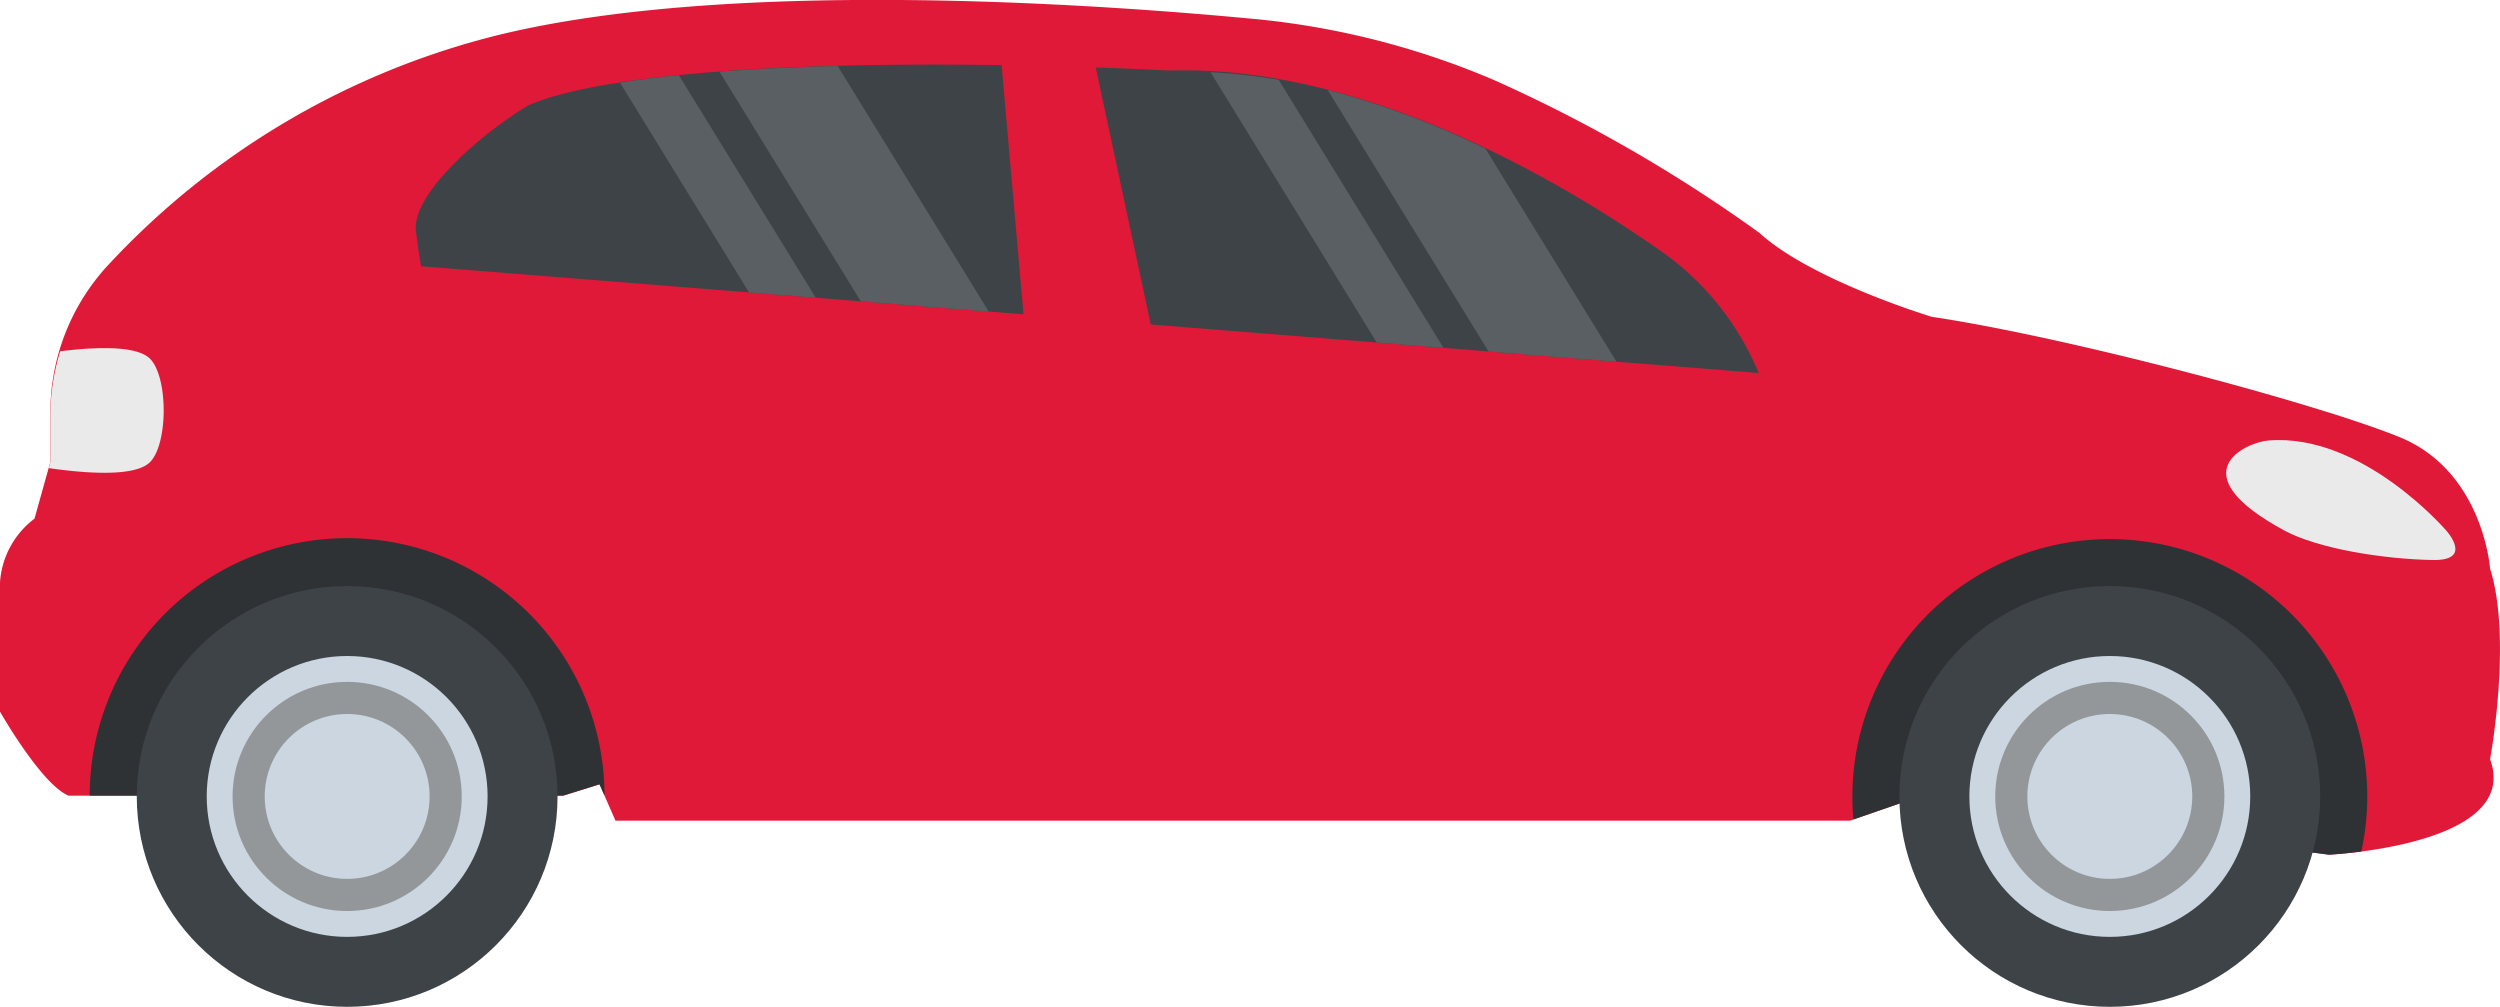
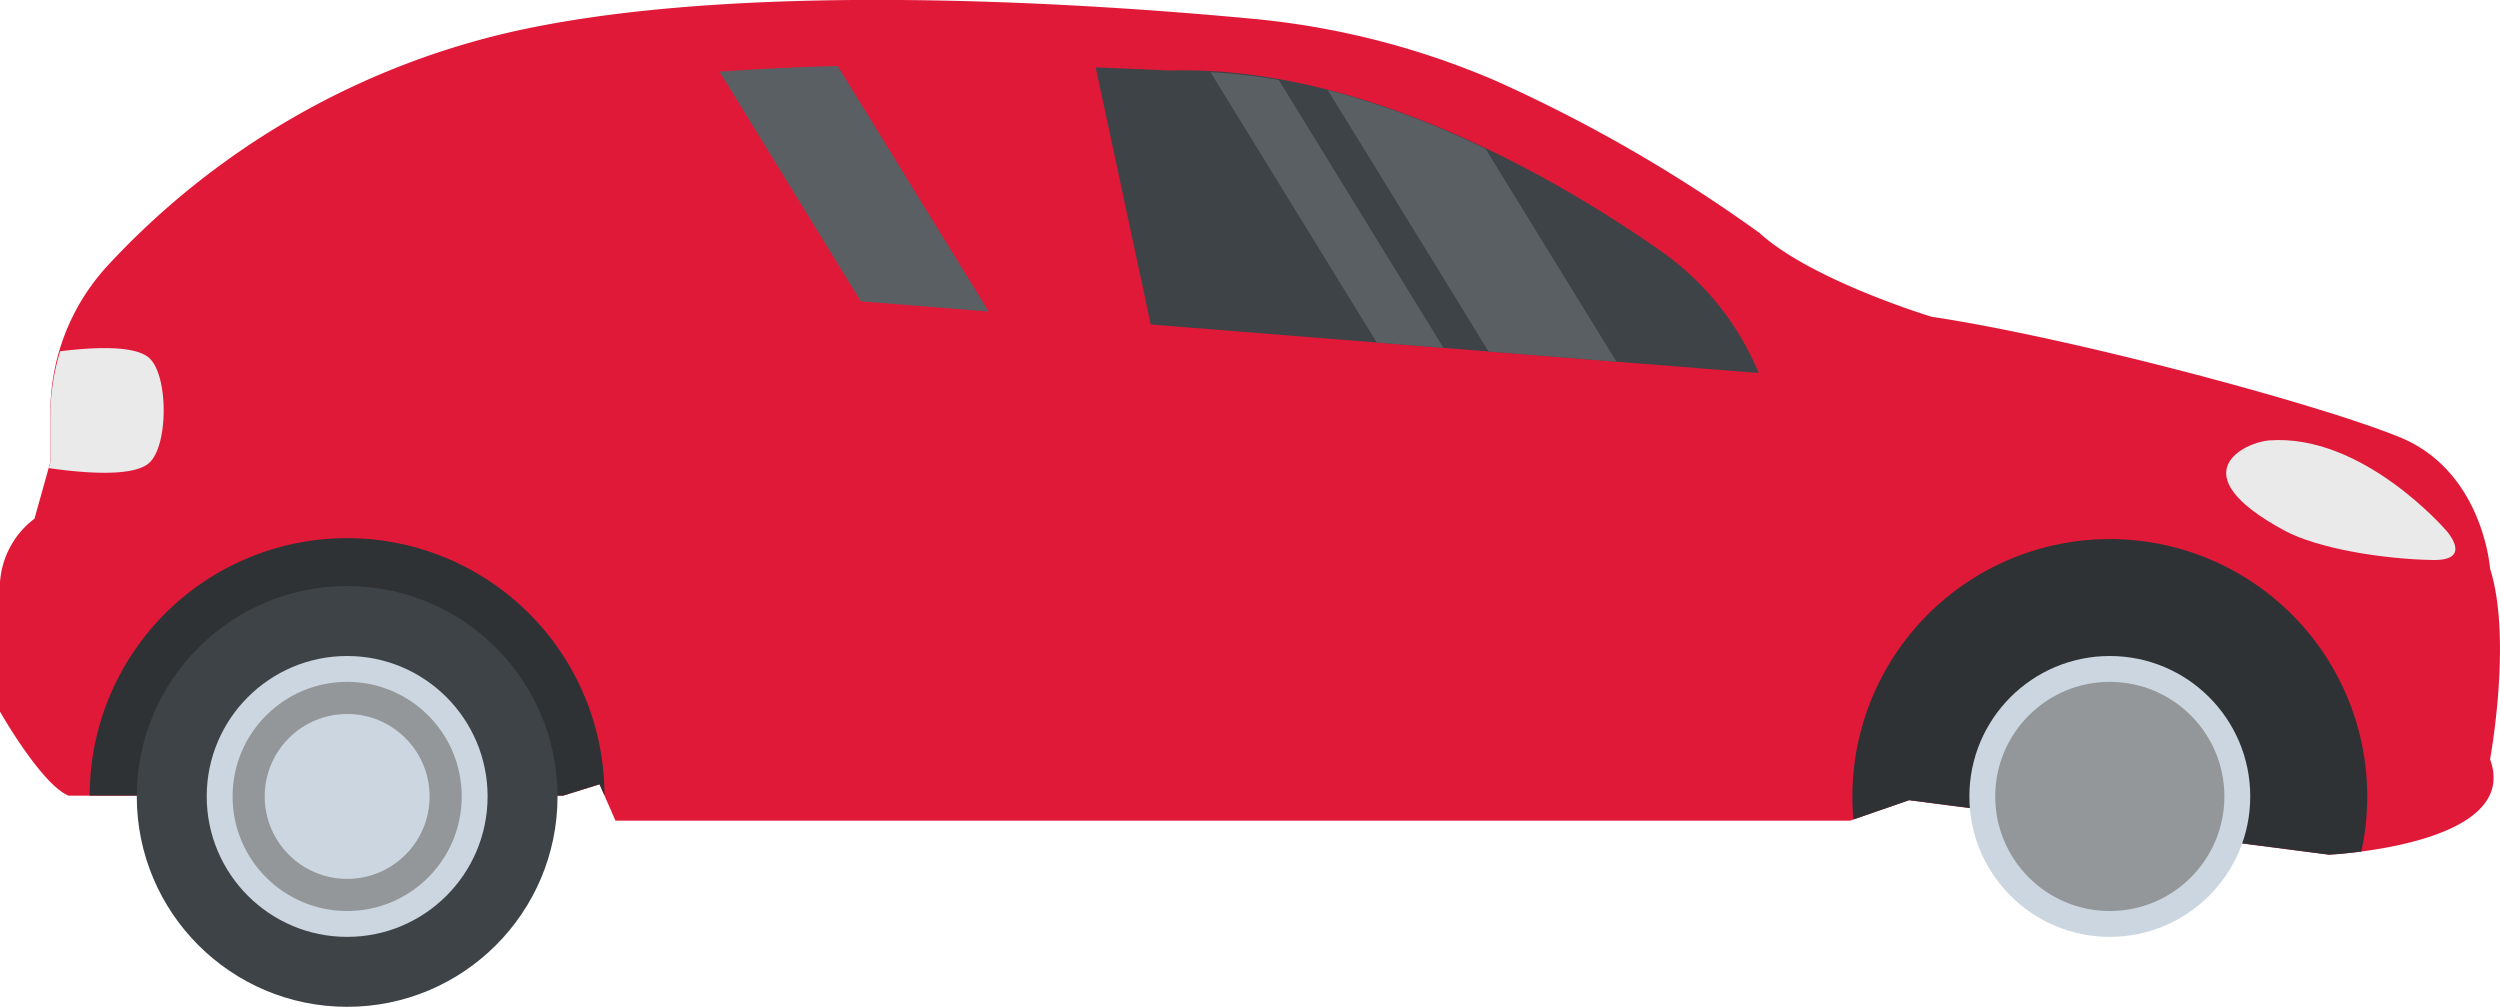
<svg xmlns="http://www.w3.org/2000/svg" width="159.698" height="64.315" viewBox="0 0 159.698 64.315">
  <g id="car_1_" data-name="car (1)" transform="translate(0)">
    <path id="Path_245" data-name="Path 245" d="M0,190.044v8.262s2.636,4.643,4.378,5.367h31.6l2.321-.724,1.018,2.321h78.864l.21-.075,3.56-1.233,26.819,3.48s.849-.04,2.067-.2c3.415-.444,9.72-1.827,8.227-5.891,0,0,1.423-7.7,0-12.176,0,0-.434-6.235-5.8-8.412s-21.167-6.38-29.864-7.678c0,0-7.683-2.321-11.018-5.367a96.083,96.083,0,0,0-16.814-9.7,51.311,51.311,0,0,0-15.806-3.994c-10.529-.988-33.414-2.511-47.981,1.073a50.529,50.529,0,0,0-24.9,14.712,13.826,13.826,0,0,0-3.664,9.411v3.135l-1.013,3.624A5.554,5.554,0,0,0,0,190.044Z" transform="translate(0 -152.847)" fill="#e11938" />
    <path id="Path_246" data-name="Path 246" d="M27.179,279.641c0,.494.02.988.065,1.473l3.56-1.233,26.819,3.48s.849-.04,2.067-.2a16.445,16.445,0,1,0-32.51-3.52Z" transform="translate(91.149 -228.765)" fill="#2e3235" />
-     <ellipse id="Ellipse_91" data-name="Ellipse 91" cx="13.439" cy="13.439" rx="13.439" ry="13.439" transform="translate(121.333 37.437)" fill="#3e4347" />
    <path id="Path_247" data-name="Path 247" d="M420.943,279.581l-.315-.719-2.321.724H388.059a16.442,16.442,0,0,1,32.884-.005Z" transform="translate(-382.328 -228.765)" fill="#2e3235" />
    <g id="Group_307" data-name="Group 307" transform="translate(8.737 4.123)">
      <ellipse id="Ellipse_92" data-name="Ellipse 92" cx="13.439" cy="13.439" rx="13.439" ry="13.439" transform="translate(0 33.314)" fill="#3e4347" />
      <path id="Path_248" data-name="Path 248" d="M151.771,166.652c2.791.095,4.558.19,4.593.195l.1,0h.1c.28-.01.559-.01.839-.01,12.186,0,24.328,7.239,30.483,11.552a17.819,17.819,0,0,1,6.235,7.783l-38.835-3.1Z" transform="translate(-90.515 -166.467)" fill="#3e4347" />
-       <path id="Path_249" data-name="Path 249" d="M309.448,168.676c3.859-1.687,13.05-2.616,25.92-2.616,1.508,0,2.97.015,4.348.035l1.4,15.921h0l-38.486-3.07c-.125-.719-.23-1.4-.3-2.027l-.005-.05-.01-.05C301.9,174.462,306.288,170.6,309.448,168.676Z" transform="translate(-284.471 -166.06)" fill="#3e4347" />
    </g>
    <g id="Group_308" data-name="Group 308" transform="translate(3.115 22.236)">
      <path id="Path_250" data-name="Path 250" d="M23.2,248.72s-5.347-6.225-11.338-5.756c-1.458.115-5.816,2.067,1,5.756,2.132,1.153,6.325,1.832,9.515,1.882C24.959,250.637,23.2,248.72,23.2,248.72Z" transform="translate(129.948 -237.065)" fill="#eaeaea" />
      <path id="Path_251" data-name="Path 251" d="M478.412,231.39v-3.135a13.938,13.938,0,0,1,.624-3.939c2.157-.27,4.857-.4,5.736.474,1.168,1.168,1.168,5.442,0,6.61-.978.978-4.243.7-6.465.379Z" transform="translate(-478.307 -224.113)" fill="#eaeaea" />
    </g>
    <ellipse id="Ellipse_93" data-name="Ellipse 93" cx="8.971" cy="8.971" rx="8.971" ry="8.971" transform="translate(125.802 41.905)" fill="#cbd6e0" />
    <ellipse id="Ellipse_94" data-name="Ellipse 94" cx="7.319" cy="7.319" rx="7.319" ry="7.319" transform="translate(127.454 43.557)" fill="#939799" />
    <g id="Group_309" data-name="Group 309" transform="translate(13.205 41.905)">
-       <ellipse id="Ellipse_95" data-name="Ellipse 95" cx="5.267" cy="5.267" rx="5.267" ry="5.267" transform="translate(116.301 3.704)" fill="#cbd6e0" />
      <ellipse id="Ellipse_96" data-name="Ellipse 96" cx="8.971" cy="8.971" rx="8.971" ry="8.971" transform="translate(0)" fill="#cbd6e0" />
    </g>
    <ellipse id="Ellipse_97" data-name="Ellipse 97" cx="7.319" cy="7.319" rx="7.319" ry="7.319" transform="translate(14.857 43.557)" fill="#939799" />
    <ellipse id="Ellipse_98" data-name="Ellipse 98" cx="5.267" cy="5.267" rx="5.267" ry="5.267" transform="translate(16.909 45.609)" fill="#cbd6e0" />
    <g id="Group_310" data-name="Group 310" transform="translate(39.604 4.213)">
      <path id="Path_252" data-name="Path 252" d="M199.327,188.6l-8.172-.654-10.279-16.714a55.547,55.547,0,0,1,10.084,3.764Z" transform="translate(-135.67 -169.705)" fill="#5a5f63" />
      <path id="Path_253" data-name="Path 253" d="M231.181,185.236l-4.263-.339L216.3,167.628a36.5,36.5,0,0,1,4.358.494Z" transform="translate(-178.577 -167.229)" fill="#5a5f63" />
      <path id="Path_254" data-name="Path 254" d="M326.6,182.039l-8.172-.654L309.4,166.712c2.276-.17,4.8-.295,7.548-.364Z" transform="translate(-303.043 -166.348)" fill="#5a5f63" />
-       <path id="Path_255" data-name="Path 255" d="M357.317,182.443l-4.263-.339-8.242-13.4c1.148-.18,2.381-.344,3.759-.479Z" transform="translate(-344.811 -167.636)" fill="#5a5f63" />
    </g>
  </g>
</svg>